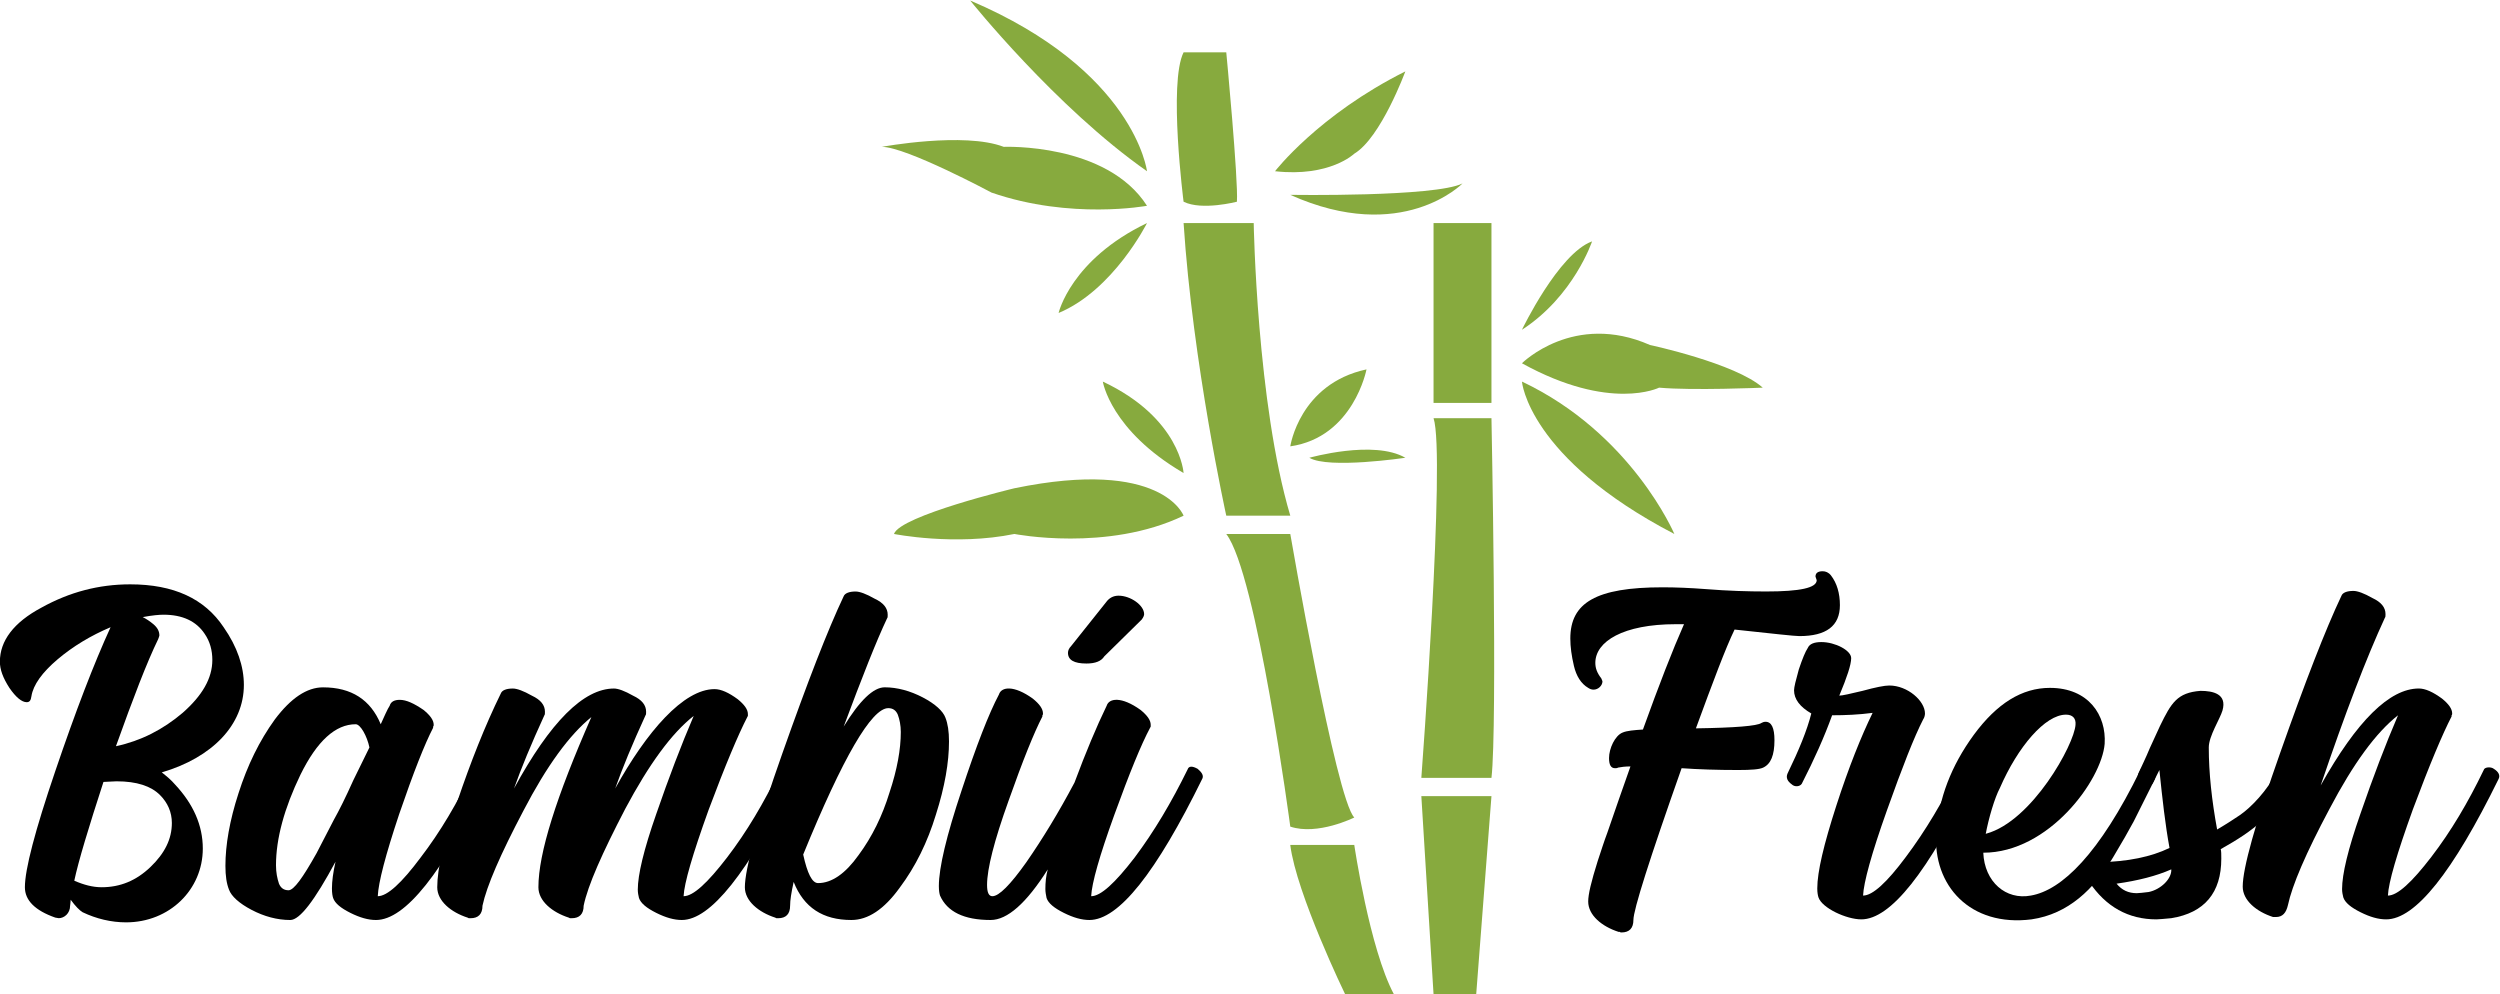
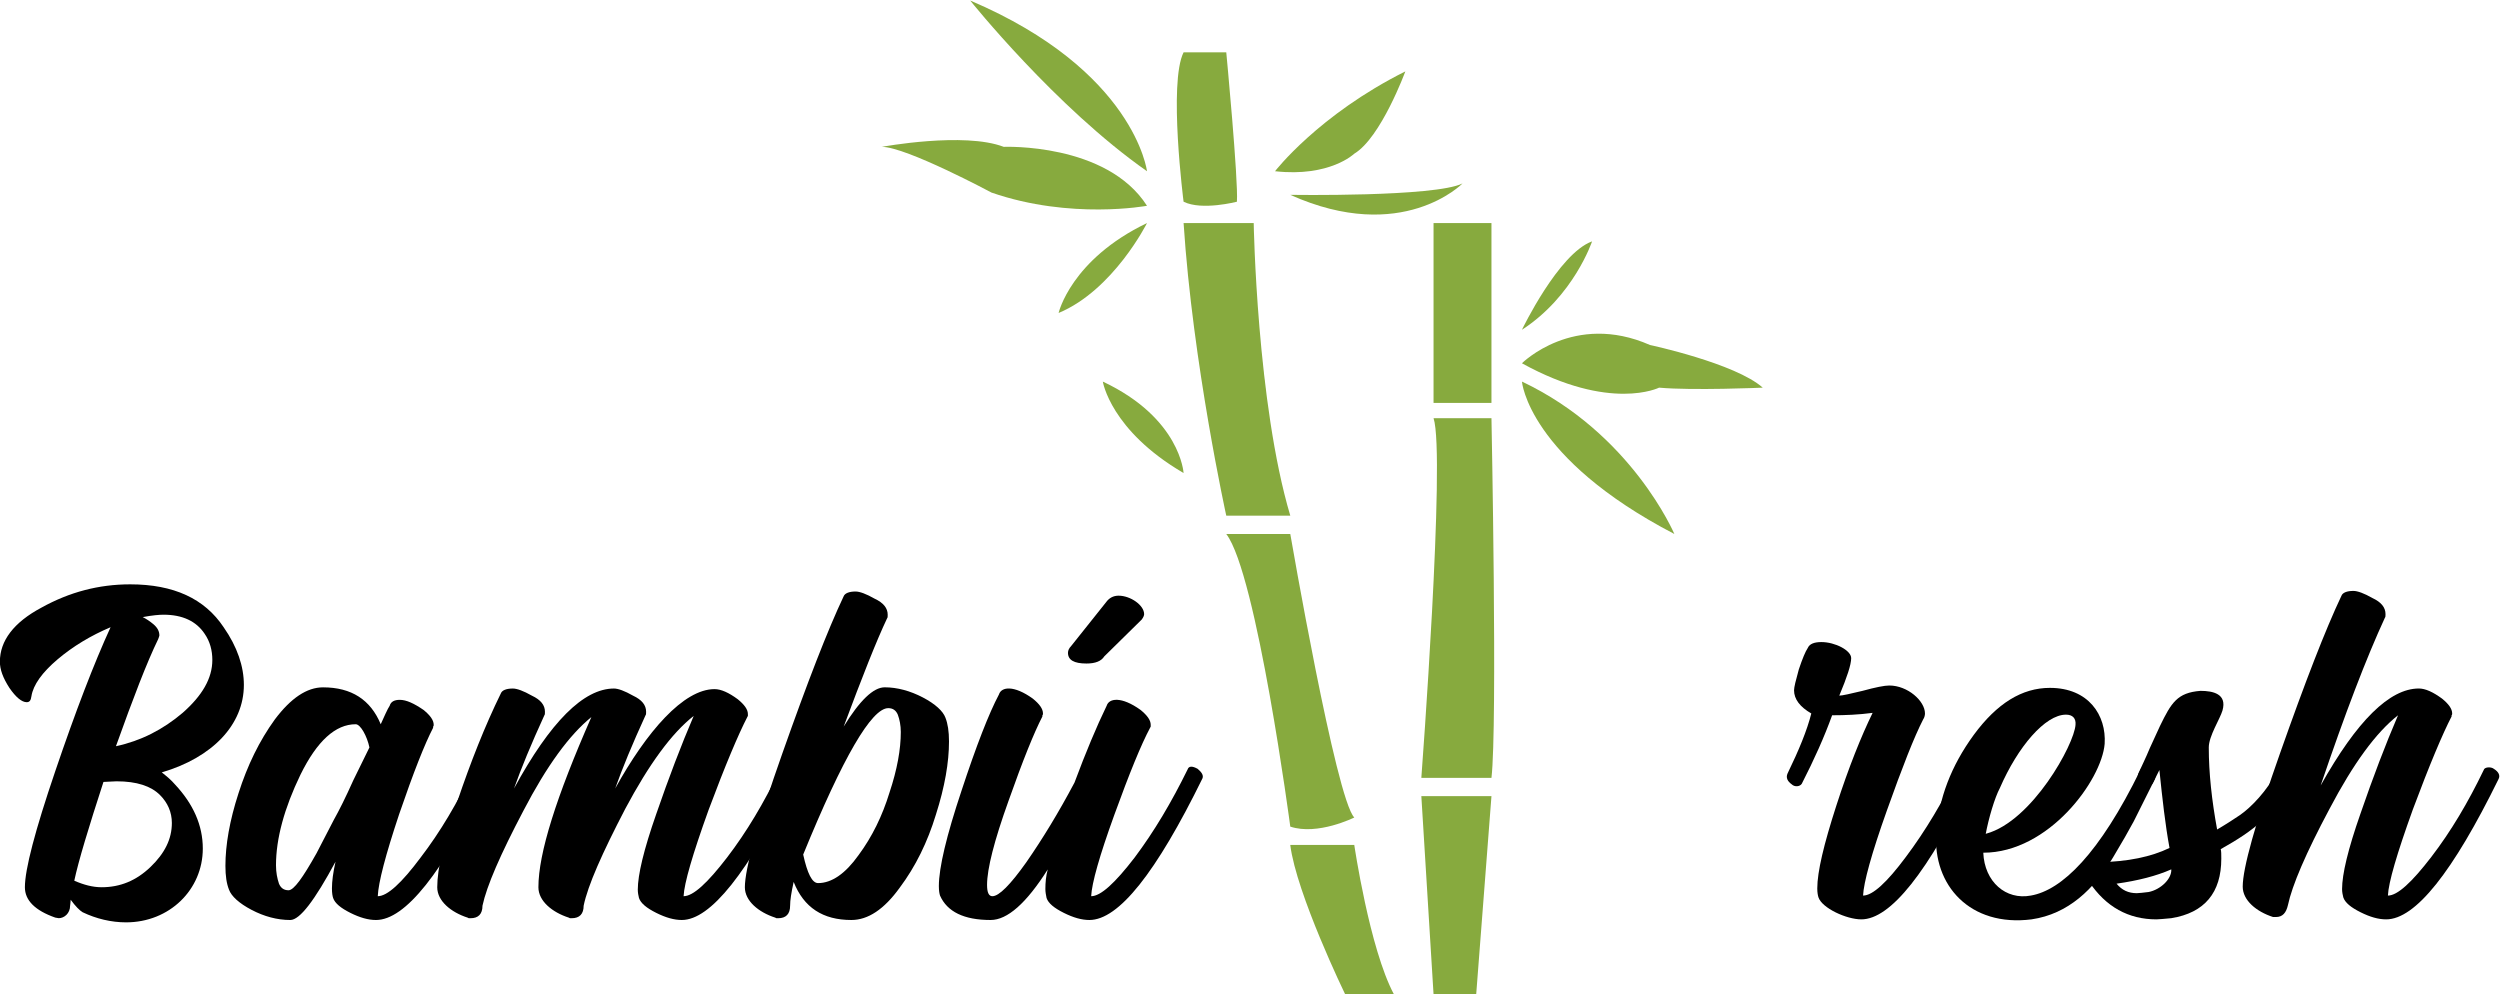
<svg xmlns="http://www.w3.org/2000/svg" xmlns:ns1="http://sodipodi.sourceforge.net/DTD/sodipodi-0.dtd" xmlns:ns2="http://www.inkscape.org/namespaces/inkscape" id="svg2" xml:space="preserve" width="107.029" height="42.555" viewBox="0 0 107.029 42.555" ns1:docname="Logo Bambu 2022.svg" ns2:version="1.1 (c68e22c387, 2021-05-23)">
  <defs id="defs6">
    <clipPath clipPathUnits="userSpaceOnUse" id="clipPath16">
      <path d="M 0,108 H 108 V 0 H 0 Z" id="path14" />
    </clipPath>
  </defs>
  <g id="g8" ns2:groupmode="layer" ns2:label="Logo Bambu editable" transform="matrix(1.333,0,0,-1.333,-16.96,94.446)">
    <g id="g10">
      <g id="g12" clip-path="url(#clipPath16)">
        <g id="g18" transform="translate(17.651,50.804)">
          <path d="m 0,0 c 0.134,-0.115 0.191,-0.229 0.191,-0.363 0,-0.019 -0.019,-0.057 -0.038,-0.115 -0.363,-0.745 -0.803,-1.892 -1.357,-3.44 0.803,0.172 1.51,0.535 2.14,1.07 0.631,0.555 0.956,1.109 0.956,1.701 0,0.306 -0.076,0.593 -0.248,0.841 C 1.376,0.096 0.936,0.306 0.325,0.306 0.191,0.306 -0.038,0.287 -0.344,0.229 -0.229,0.172 -0.115,0.096 0,0 m -2.542,-8.237 c 0.306,-0.134 0.593,-0.21 0.879,-0.21 0.593,0 1.109,0.21 1.567,0.649 0.459,0.44 0.688,0.899 0.688,1.415 0,0.344 -0.133,0.65 -0.382,0.898 -0.286,0.287 -0.745,0.44 -1.395,0.44 -0.096,0 -0.344,-0.02 -0.42,-0.02 -0.478,-1.471 -0.803,-2.541 -0.937,-3.172 m -0.497,-1.204 c -0.019,0 -0.095,0.019 -0.114,0.019 -0.65,0.229 -0.975,0.554 -0.975,0.975 0,0.573 0.325,1.815 0.975,3.727 0.649,1.911 1.242,3.459 1.777,4.624 -0.631,-0.267 -1.204,-0.611 -1.701,-1.031 -0.497,-0.421 -0.784,-0.822 -0.841,-1.185 -0.019,-0.134 -0.057,-0.192 -0.153,-0.192 -0.153,0 -0.344,0.153 -0.554,0.459 -0.21,0.325 -0.306,0.593 -0.306,0.841 0,0.669 0.44,1.261 1.338,1.739 0.898,0.497 1.835,0.746 2.848,0.746 1.395,0 2.389,-0.459 3,-1.377 0.44,-0.63 0.65,-1.261 0.65,-1.853 0,-1.281 -1.013,-2.332 -2.637,-2.81 0.172,-0.134 0.305,-0.248 0.42,-0.382 0.593,-0.631 0.898,-1.319 0.898,-2.064 0,-1.319 -1.07,-2.37 -2.465,-2.37 -0.478,0 -0.956,0.115 -1.395,0.325 -0.096,0.057 -0.23,0.191 -0.383,0.401 0,-0.057 -0.019,-0.172 -0.019,-0.191 0,-0.248 -0.191,-0.401 -0.363,-0.401" style="fill:#000000;fill-opacity:1;fill-rule:nonzero;stroke:none" id="path20" />
        </g>
        <g id="g22" transform="translate(24.588,46.847)">
          <path d="m 0,0 c -0.076,0.363 -0.287,0.745 -0.44,0.745 -0.649,0 -1.242,-0.535 -1.777,-1.624 -0.516,-1.07 -0.784,-2.045 -0.784,-2.905 0,-0.229 0.039,-0.421 0.096,-0.592 0.057,-0.134 0.153,-0.211 0.306,-0.211 0.172,0 0.458,0.402 0.898,1.185 l 0.554,1.07 c 0.172,0.306 0.383,0.727 0.631,1.281 z m 2.064,0.726 c 0,-0.019 0,-0.038 -0.019,-0.057 V 0.631 C 1.777,0.115 1.414,-0.803 0.956,-2.14 0.516,-3.459 0.287,-4.338 0.268,-4.778 c 0.305,0 0.764,0.421 1.376,1.242 0.63,0.822 1.185,1.759 1.681,2.81 0.058,0.095 0.172,0.115 0.325,0.019 0.172,-0.115 0.211,-0.229 0.153,-0.325 -1.452,-3.001 -2.656,-4.51 -3.593,-4.51 -0.248,0 -0.516,0.076 -0.822,0.229 -0.305,0.153 -0.496,0.306 -0.554,0.478 -0.019,0.057 -0.038,0.153 -0.038,0.306 0,0.229 0.038,0.516 0.115,0.86 -0.669,-1.243 -1.147,-1.873 -1.453,-1.873 -0.42,0 -0.841,0.114 -1.242,0.325 -0.401,0.21 -0.65,0.439 -0.726,0.649 -0.077,0.192 -0.115,0.44 -0.115,0.765 0,0.669 0.134,1.452 0.42,2.331 0.287,0.899 0.669,1.682 1.166,2.37 0.516,0.688 1.032,1.032 1.548,1.032 0.918,0 1.529,-0.401 1.854,-1.185 0.077,0.172 0.229,0.516 0.287,0.593 0.038,0.134 0.153,0.191 0.325,0.191 0.21,0 0.458,-0.115 0.764,-0.325 0.21,-0.172 0.325,-0.325 0.325,-0.478" style="fill:#000000;fill-opacity:1;fill-rule:nonzero;stroke:none" id="path24" />
        </g>
        <g id="g26" transform="translate(33.054,48.51)">
          <path d="m 0,0 c 0.287,-0.134 0.42,-0.306 0.42,-0.516 0,-0.057 0,-0.096 -0.019,-0.115 -0.42,-0.917 -0.745,-1.701 -0.974,-2.35 1.013,1.834 2.197,3.191 3.191,3.191 0.211,0 0.459,-0.114 0.746,-0.325 0.21,-0.172 0.325,-0.325 0.325,-0.477 V -0.65 L 3.669,-0.688 C 3.383,-1.242 2.962,-2.236 2.427,-3.669 1.911,-5.103 1.644,-6.02 1.624,-6.441 c 0.306,0 0.765,0.421 1.396,1.243 0.63,0.822 1.185,1.758 1.681,2.79 0.02,0.095 0.23,0.115 0.325,0.038 0.134,-0.095 0.191,-0.21 0.153,-0.306 -1.49,-3.019 -2.694,-4.529 -3.612,-4.529 -0.248,0 -0.516,0.076 -0.822,0.229 -0.305,0.153 -0.497,0.306 -0.554,0.478 -0.019,0.077 -0.038,0.172 -0.038,0.268 0,0.477 0.191,1.28 0.592,2.427 0.402,1.166 0.803,2.217 1.204,3.153 -0.707,-0.554 -1.433,-1.548 -2.197,-2.981 -0.746,-1.434 -1.204,-2.466 -1.338,-3.115 0,-0.268 -0.134,-0.402 -0.383,-0.402 h -0.057 l -0.038,0.019 c -0.535,0.172 -0.975,0.536 -0.975,0.975 0,1.089 0.574,2.905 1.701,5.466 -0.707,-0.573 -1.433,-1.567 -2.179,-3.001 -0.745,-1.414 -1.184,-2.427 -1.318,-3.057 0,-0.268 -0.134,-0.402 -0.382,-0.402 h -0.058 l -0.038,0.019 c -0.535,0.172 -0.975,0.536 -0.975,0.975 0,0.593 0.21,1.529 0.65,2.771 0.421,1.243 0.879,2.408 1.395,3.46 0.038,0.095 0.172,0.152 0.382,0.152 0.134,0 0.344,-0.076 0.612,-0.229 0.287,-0.134 0.42,-0.306 0.42,-0.516 0,-0.057 0,-0.096 -0.019,-0.115 -0.42,-0.917 -0.745,-1.701 -0.974,-2.35 1.165,2.14 2.236,3.21 3.21,3.21 C -0.478,0.229 -0.268,0.153 0,0" style="fill:#000000;fill-opacity:1;fill-rule:nonzero;stroke:none" id="path28" />
        </g>
        <g id="g30" transform="translate(38.997,42.49)">
          <path d="M 0,0 C 0.44,0 0.879,0.306 1.3,0.898 1.739,1.491 2.064,2.16 2.293,2.905 2.542,3.65 2.657,4.3 2.657,4.854 2.657,5.065 2.618,5.256 2.561,5.409 2.504,5.542 2.408,5.619 2.255,5.619 1.72,5.619 0.803,4.052 -0.478,0.917 -0.344,0.306 -0.191,0 0,0 m 1.816,9.135 c 0.286,-0.133 0.42,-0.306 0.42,-0.516 0,-0.057 0,-0.095 -0.019,-0.114 C 1.873,7.778 1.414,6.613 0.822,5.026 1.338,5.867 1.777,6.288 2.14,6.288 2.542,6.288 2.962,6.173 3.364,5.963 3.765,5.753 4.013,5.523 4.09,5.313 4.166,5.122 4.205,4.874 4.205,4.549 4.205,3.88 4.071,3.096 3.784,2.198 3.516,1.319 3.134,0.535 2.618,-0.153 2.121,-0.841 1.605,-1.185 1.07,-1.185 c -0.917,0 -1.529,0.401 -1.854,1.223 -0.076,-0.344 -0.114,-0.592 -0.114,-0.764 0,-0.268 -0.134,-0.402 -0.383,-0.402 h -0.057 l -0.038,0.019 c -0.535,0.173 -0.975,0.536 -0.975,0.975 0,0.593 0.402,2.026 1.204,4.3 0.803,2.275 1.453,3.956 1.969,5.046 0.038,0.095 0.172,0.153 0.382,0.153 0.134,0 0.344,-0.077 0.612,-0.23" style="fill:#000000;fill-opacity:1;fill-rule:nonzero;stroke:none" id="path32" />
        </g>
        <g id="g34" transform="translate(47.023,49.886)">
          <path d="m 0,0 c 0,0.076 0.038,0.153 0.096,0.21 l 1.127,1.414 c 0.096,0.134 0.23,0.211 0.402,0.211 0.382,0 0.821,-0.306 0.821,-0.593 C 2.446,1.204 2.427,1.147 2.37,1.07 L 1.166,-0.115 C 1.07,-0.268 0.879,-0.344 0.593,-0.344 0.191,-0.344 0,-0.229 0,0 M 2.657,-2.313 V -2.37 L 2.637,-2.408 C 2.351,-2.943 1.969,-3.88 1.491,-5.198 1.013,-6.517 0.765,-7.396 0.745,-7.817 c 0.306,0 0.765,0.421 1.396,1.242 0.63,0.841 1.185,1.778 1.701,2.829 0.038,0.115 0.152,0.115 0.324,0.019 0.134,-0.115 0.192,-0.21 0.153,-0.306 -1.49,-3.038 -2.694,-4.548 -3.631,-4.548 -0.248,0 -0.516,0.076 -0.822,0.229 -0.306,0.153 -0.497,0.306 -0.554,0.478 -0.019,0.095 -0.038,0.191 -0.038,0.287 0,0.21 0.019,0.42 0.076,0.63 -0.688,-1.089 -1.299,-1.624 -1.834,-1.624 -0.86,0 -1.396,0.267 -1.625,0.783 -0.019,0.058 -0.038,0.153 -0.038,0.306 0,0.593 0.248,1.625 0.726,3.058 0.478,1.452 0.879,2.484 1.204,3.096 0.077,0.249 0.478,0.306 1.089,-0.134 0.211,-0.172 0.325,-0.325 0.325,-0.478 0,-0.019 0,-0.038 -0.019,-0.057 v -0.038 c -0.267,-0.516 -0.63,-1.414 -1.089,-2.714 -0.459,-1.28 -0.688,-2.179 -0.688,-2.695 0,-0.248 0.057,-0.363 0.172,-0.363 0.21,0 0.573,0.363 1.089,1.09 0.516,0.745 1.032,1.586 1.548,2.561 0.363,0.974 0.707,1.796 1.032,2.465 0.077,0.248 0.478,0.306 1.09,-0.134 0.21,-0.172 0.325,-0.325 0.325,-0.478" style="fill:#000000;fill-opacity:1;fill-rule:nonzero;stroke:none" id="path36" />
        </g>
        <g id="g38" transform="translate(64.801,40.905)">
-           <path d="m 0,0 c -0.019,0 -0.038,0 -0.057,0.019 h -0.039 c -0.535,0.172 -0.974,0.535 -0.974,0.975 0,0.229 0.095,0.631 0.305,1.299 0.115,0.344 0.211,0.65 0.306,0.899 L -0.076,4.3 0.287,5.332 C 0.115,5.332 -0.019,5.313 -0.115,5.294 -0.134,5.275 -0.172,5.275 -0.21,5.275 c -0.134,0 -0.191,0.115 -0.191,0.325 0,0.306 0.191,0.726 0.439,0.821 0.134,0.058 0.363,0.077 0.65,0.096 C 1.204,7.95 1.643,9.078 2.007,9.9 H 1.739 c -1.682,0 -2.58,-0.554 -2.58,-1.242 0,-0.172 0.057,-0.325 0.191,-0.497 0.019,-0.058 0.038,-0.077 0.038,-0.096 0,-0.134 -0.133,-0.267 -0.286,-0.267 -0.058,0 -0.115,0.019 -0.172,0.057 -0.23,0.134 -0.383,0.382 -0.459,0.707 -0.076,0.325 -0.115,0.612 -0.115,0.879 0,1.147 0.822,1.644 2.963,1.644 0.42,0 0.879,-0.019 1.395,-0.058 0.707,-0.057 1.357,-0.076 1.93,-0.076 1.089,0 1.625,0.115 1.625,0.363 0,0.019 -0.039,0.096 -0.039,0.115 0,0.114 0.077,0.172 0.23,0.172 0.095,0 0.191,-0.038 0.267,-0.134 0.191,-0.248 0.287,-0.573 0.287,-0.956 0,-0.668 -0.44,-0.993 -1.3,-0.993 -0.153,0 -0.841,0.076 -2.083,0.21 C 3.344,9.135 2.943,8.065 2.389,6.555 3.65,6.574 4.357,6.632 4.491,6.727 4.529,6.746 4.568,6.766 4.625,6.766 4.816,6.766 4.912,6.574 4.912,6.173 4.912,5.695 4.797,5.409 4.549,5.294 4.434,5.237 4.166,5.217 3.746,5.217 3.077,5.217 2.465,5.237 1.93,5.275 0.898,2.351 0.382,0.726 0.382,0.401 0.382,0.134 0.248,0 0,0" style="fill:#000000;fill-opacity:1;fill-rule:nonzero;stroke:none" id="path40" />
-         </g>
+           </g>
        <g id="g42" transform="translate(72.54,48.664)">
          <path d="m 0,0 c 0.42,0.115 0.707,0.172 0.86,0.172 0.592,0 1.147,-0.497 1.147,-0.898 0,-0.058 -0.019,-0.134 -0.058,-0.191 C 1.663,-1.472 1.281,-2.446 0.784,-3.842 0.287,-5.237 0.038,-6.154 0.019,-6.575 c 0.306,0 0.765,0.421 1.376,1.243 0.631,0.841 1.185,1.777 1.701,2.828 0.057,0.115 0.172,0.115 0.325,0.019 0.153,-0.114 0.21,-0.21 0.153,-0.305 -1.472,-3.039 -2.676,-4.549 -3.612,-4.549 -0.478,0 -1.262,0.363 -1.376,0.707 -0.019,0.057 -0.038,0.153 -0.038,0.287 0,0.535 0.21,1.414 0.611,2.656 0.401,1.243 0.803,2.237 1.166,2.982 -0.44,-0.058 -0.879,-0.077 -1.3,-0.077 -0.248,-0.688 -0.573,-1.414 -0.974,-2.198 -0.058,-0.095 -0.23,-0.114 -0.325,-0.019 -0.134,0.096 -0.191,0.211 -0.134,0.344 0.363,0.746 0.631,1.396 0.764,1.931 -0.363,0.21 -0.554,0.458 -0.554,0.745 0,0.096 0.057,0.325 0.153,0.669 0.115,0.344 0.21,0.573 0.287,0.688 0.057,0.134 0.21,0.191 0.439,0.191 0.44,0 0.956,-0.267 0.956,-0.516 0,-0.21 -0.134,-0.611 -0.382,-1.204 0.095,0 0.344,0.057 0.745,0.153" style="fill:#000000;fill-opacity:1;fill-rule:nonzero;stroke:none" id="path44" />
        </g>
        <g id="g46" transform="translate(79.382,47.575)">
          <path d="m 0,0 c 0.019,0.21 -0.096,0.325 -0.306,0.325 -0.669,0 -1.548,-1.032 -2.121,-2.351 -0.172,-0.325 -0.363,-0.975 -0.459,-1.491 0,0 0,0.02 0.019,0.02 C -1.395,-3.096 -0.038,-0.631 0,0 m 2.083,-1.453 c 0.038,0.115 0.153,0.115 0.325,0.02 0.134,-0.096 0.191,-0.211 0.134,-0.325 L 1.873,-3.096 C 1.72,-3.383 1.491,-3.784 1.204,-4.262 0.593,-5.275 -0.229,-6.078 -1.414,-6.25 c -1.969,-0.248 -3.173,1.09 -3.058,2.772 0.076,1.108 0.478,2.159 1.204,3.153 0.745,1.013 1.548,1.51 2.446,1.51 1.242,0 1.816,-0.879 1.758,-1.797 -0.095,-1.165 -1.796,-3.497 -3.898,-3.497 0.038,-0.936 0.726,-1.529 1.529,-1.376 0.993,0.172 2.198,1.338 3.516,4.032" style="fill:#000000;fill-opacity:1;fill-rule:nonzero;stroke:none" id="path48" />
        </g>
        <g id="g50" transform="translate(80.7,42.472)">
          <path d="m 0,0 c 0.172,-0.21 0.382,-0.306 0.65,-0.306 0.076,0 0.21,0.019 0.382,0.038 0.382,0.077 0.745,0.421 0.726,0.727 C 1.281,0.248 0.688,0.096 0,0 M 3.402,5.561 C 3.325,5.294 2.962,4.74 2.962,4.377 2.962,3.555 3.058,2.676 3.23,1.739 3.555,1.93 3.784,2.083 3.956,2.198 4.319,2.446 4.835,2.981 5.16,3.612 5.313,3.88 5.657,3.689 5.657,3.421 5.657,3.383 5.657,3.344 5.638,3.325 5.045,2.198 4.434,1.72 3.345,1.108 3.364,1.051 3.364,0.936 3.364,0.803 c 0,-1.09 -0.535,-1.739 -1.606,-1.912 -0.229,-0.019 -0.382,-0.038 -0.477,-0.038 -0.899,0 -1.625,0.402 -2.16,1.204 -0.019,0.058 -0.038,0.096 -0.038,0.153 0,0.21 0.229,0.478 0.363,0.478 C 0.363,0.707 1.109,0.86 1.701,1.147 1.567,1.873 1.472,2.714 1.376,3.65 L 1.166,3.23 C 1.109,3.134 0.975,3.115 0.841,3.211 0.688,3.325 0.65,3.44 0.707,3.555 0.803,3.765 0.936,4.033 1.07,4.357 l 0.325,0.708 c 0.363,0.745 0.554,1.07 1.3,1.127 0.401,0 0.86,-0.095 0.707,-0.631" style="fill:#000000;fill-opacity:1;fill-rule:nonzero;stroke:none" id="path52" />
        </g>
        <g id="g54" transform="translate(88.918,51.645)">
          <path d="m 0,0 c 0.287,-0.134 0.42,-0.306 0.42,-0.516 0,-0.057 0,-0.096 -0.019,-0.115 -0.592,-1.28 -1.28,-3.077 -2.064,-5.389 1.166,2.083 2.217,3.115 3.154,3.115 0.21,0 0.458,-0.115 0.745,-0.325 0.21,-0.172 0.325,-0.325 0.325,-0.478 0,-0.019 0,-0.038 -0.019,-0.057 V -3.803 C 2.255,-4.357 1.835,-5.351 1.3,-6.785 0.783,-8.218 0.516,-9.135 0.497,-9.556 c 0.306,0 0.764,0.421 1.395,1.242 0.631,0.822 1.185,1.759 1.682,2.791 0.019,0.095 0.229,0.114 0.325,0.038 0.153,-0.096 0.21,-0.21 0.153,-0.325 -1.472,-3 -2.676,-4.51 -3.612,-4.51 -0.249,0 -0.516,0.076 -0.822,0.229 -0.306,0.153 -0.497,0.306 -0.554,0.478 -0.02,0.076 -0.039,0.172 -0.039,0.267 0,0.478 0.191,1.281 0.593,2.428 0.401,1.165 0.802,2.217 1.204,3.153 -0.707,-0.554 -1.434,-1.548 -2.198,-3.001 -0.765,-1.433 -1.204,-2.465 -1.338,-3.096 -0.057,-0.248 -0.172,-0.382 -0.382,-0.382 h -0.096 c -0.535,0.172 -0.974,0.535 -0.974,0.975 0,0.592 0.401,2.026 1.204,4.3 0.802,2.274 1.452,3.956 1.968,5.045 0.038,0.096 0.172,0.153 0.382,0.153 C -0.478,0.229 -0.268,0.153 0,0" style="fill:#000000;fill-opacity:1;fill-rule:nonzero;stroke:none" id="path56" />
        </g>
        <path d="m 58.764,63.688 h 1.86 v -5.776 h -1.86 z" style="fill:#87aa3e;fill-opacity:1;fill-rule:nonzero;stroke:none" id="path58" />
        <g id="g60" transform="translate(58.764,57.422)">
          <path d="m 0,0 h 1.86 c 0,0 0.196,-9.888 0,-11.552 h -2.252 c 0,0 0.784,10.377 0.392,11.552" style="fill:#87aa3e;fill-opacity:1;fill-rule:nonzero;stroke:none" id="path62" />
        </g>
        <g id="g64" transform="translate(58.372,45.283)">
          <path d="M 0,0 H 2.252 L 1.762,-6.364 H 0.392 Z" style="fill:#87aa3e;fill-opacity:1;fill-rule:nonzero;stroke:none" id="path66" />
        </g>
        <g id="g68" transform="translate(61.603,60.261)">
          <path d="M 0,0 C 0,0 1.175,2.448 2.252,2.839 2.252,2.839 1.664,1.077 0,0" style="fill:#87aa3e;fill-opacity:1;fill-rule:nonzero;stroke:none" id="path70" />
        </g>
        <g id="g72" transform="translate(61.603,59.185)">
          <path d="m 0,0 c 0,0 1.664,1.664 4.112,0.587 0,0 2.741,-0.587 3.622,-1.37 0,0 -2.251,-0.098 -3.329,0 0,0 -1.566,-0.784 -4.405,0.783" style="fill:#87aa3e;fill-opacity:1;fill-rule:nonzero;stroke:none" id="path74" />
        </g>
        <g id="g76" transform="translate(61.603,58.597)">
          <path d="m 0,0 c 0,0 0.196,-2.447 4.895,-4.895 0,0 -1.37,3.231 -4.895,4.895" style="fill:#87aa3e;fill-opacity:1;fill-rule:nonzero;stroke:none" id="path78" />
        </g>
        <g id="g80" transform="translate(57.491,38.919)">
          <path d="m 0,0 h -1.566 c 0,0 -1.567,3.231 -1.763,4.797 h 2.056 c 0,0 0.49,-3.329 1.273,-4.797" style="fill:#87aa3e;fill-opacity:1;fill-rule:nonzero;stroke:none" id="path82" />
        </g>
        <g id="g84" transform="translate(52.107,53.702)">
          <path d="m 0,0 h 2.056 c 0,0 1.468,-8.517 2.056,-9.105 0,0 -1.175,-0.587 -2.056,-0.293 0,0 -1.077,8.125 -2.056,9.398" style="fill:#87aa3e;fill-opacity:1;fill-rule:nonzero;stroke:none" id="path86" />
        </g>
        <g id="g88" transform="translate(54.163,54.29)">
          <path d="m 0,0 h -2.056 c 0,0 -1.077,4.895 -1.371,9.399 h 2.252 c 0,0 0.098,-5.776 1.175,-9.399" style="fill:#87aa3e;fill-opacity:1;fill-rule:nonzero;stroke:none" id="path90" />
        </g>
        <g id="g92" transform="translate(50.736,69.171)">
          <path d="m 0,0 h 1.371 c 0,0 0.391,-4.112 0.342,-4.797 0,0 -1.126,-0.294 -1.713,0 0,0 -0.49,3.818 0,4.797" style="fill:#87aa3e;fill-opacity:1;fill-rule:nonzero;stroke:none" id="path94" />
        </g>
        <g id="g96" transform="translate(49.561,65.353)">
          <path d="M 0,0 C 0,0 -0.391,3.231 -5.678,5.482 -5.678,5.482 -2.937,2.056 0,0" style="fill:#87aa3e;fill-opacity:1;fill-rule:nonzero;stroke:none" id="path98" />
        </g>
        <g id="g100" transform="translate(49.561,64.243)">
          <path d="m 0,0 c 0,0 -2.447,-0.457 -4.993,0.424 0,0 -2.741,1.469 -3.524,1.469 0,0 2.643,0.489 3.916,0 0,0 3.304,0.137 4.601,-1.893" style="fill:#87aa3e;fill-opacity:1;fill-rule:nonzero;stroke:none" id="path102" />
        </g>
        <g id="g104" transform="translate(49.561,63.688)">
          <path d="m 0,0 c 0,0 -1.077,-2.154 -2.839,-2.888 0,0 0.392,1.713 2.839,2.888" style="fill:#87aa3e;fill-opacity:1;fill-rule:nonzero;stroke:none" id="path106" />
        </g>
        <g id="g108" transform="translate(50.736,55.66)">
          <path d="M 0,0 C 0,0 -0.098,1.762 -2.594,2.937 -2.594,2.937 -2.349,1.371 0,0" style="fill:#87aa3e;fill-opacity:1;fill-rule:nonzero;stroke:none" id="path110" />
        </g>
        <g id="g112" transform="translate(50.736,54.29)">
-           <path d="m 0,0 c 0,0 -0.685,1.86 -5.433,0.881 0,0 -3.672,-0.881 -3.868,-1.468 0,0 1.958,-0.392 3.868,0 0,0 2.985,-0.588 5.433,0.587" style="fill:#87aa3e;fill-opacity:1;fill-rule:nonzero;stroke:none" id="path114" />
-         </g>
+           </g>
        <g id="g116" transform="translate(53.673,65.353)">
          <path d="m 0,0 c 0,0 1.395,1.811 4.185,3.206 0,0 -0.783,-2.129 -1.64,-2.643 C 2.545,0.563 1.762,-0.196 0,0" style="fill:#87aa3e;fill-opacity:1;fill-rule:nonzero;stroke:none" id="path118" />
        </g>
        <g id="g120" transform="translate(54.163,64.594)">
          <path d="M 0,0 C 0,0 4.65,-0.073 5.532,0.367 5.532,0.367 3.598,-1.614 0,0" style="fill:#87aa3e;fill-opacity:1;fill-rule:nonzero;stroke:none" id="path122" />
        </g>
        <g id="g124" transform="translate(54.163,56.517)">
-           <path d="M 0,0 C 0,0 0.294,2.007 2.448,2.472 2.448,2.472 2.032,0.294 0,0" style="fill:#87aa3e;fill-opacity:1;fill-rule:nonzero;stroke:none" id="path126" />
-         </g>
+           </g>
        <g id="g128" transform="translate(54.775,56.15)">
-           <path d="M 0,0 C 0,0 2.069,0.587 3.084,0 3.084,0 0.612,-0.367 0,0" style="fill:#87aa3e;fill-opacity:1;fill-rule:nonzero;stroke:none" id="path130" />
-         </g>
+           </g>
        <g id="g132" transform="translate(59.107,58.206)">
          <path d="m 0,0 h 1.158 c 0,0 0.058,4.308 0,4.895" style="fill:#87aa3e;fill-opacity:1;fill-rule:nonzero;stroke:none" id="path134" />
        </g>
        <g id="g136" transform="translate(58.798,39.255)">
          <path d="m 0,0 c 0,0 0.29,0.336 0.62,0 0,0 0.404,-0.295 0.404,0.149 0,0 0.608,4.704 0.432,5.291" style="fill:#87aa3e;fill-opacity:1;fill-rule:nonzero;stroke:none" id="path138" />
        </g>
        <g id="g140" transform="translate(50.834,64.627)">
          <path d="M 0,0 C 0,0 0.661,-0.481 1.469,0" style="fill:#87aa3e;fill-opacity:1;fill-rule:nonzero;stroke:none" id="path142" />
        </g>
        <g id="g144" transform="translate(53.796,54.573)">
          <path d="M 0,0 C 0,0 -0.918,3.119 -1.022,8.797" style="fill:#87aa3e;fill-opacity:1;fill-rule:nonzero;stroke:none" id="path146" />
        </g>
        <g id="g148" transform="translate(52.449,53.528)">
          <path d="m 0,0 c 0,0 0.884,0.102 1.346,-0.132 0,0 0.992,-6.021 2.031,-8.701" style="fill:#87aa3e;fill-opacity:1;fill-rule:nonzero;stroke:none" id="path150" />
        </g>
        <g id="g152" transform="translate(55.827,43.447)">
          <path d="M 0,0 C 0,0 0.16,-1.82 1.261,-4.288" style="fill:#87aa3e;fill-opacity:1;fill-rule:nonzero;stroke:none" id="path154" />
        </g>
      </g>
    </g>
  </g>
</svg>